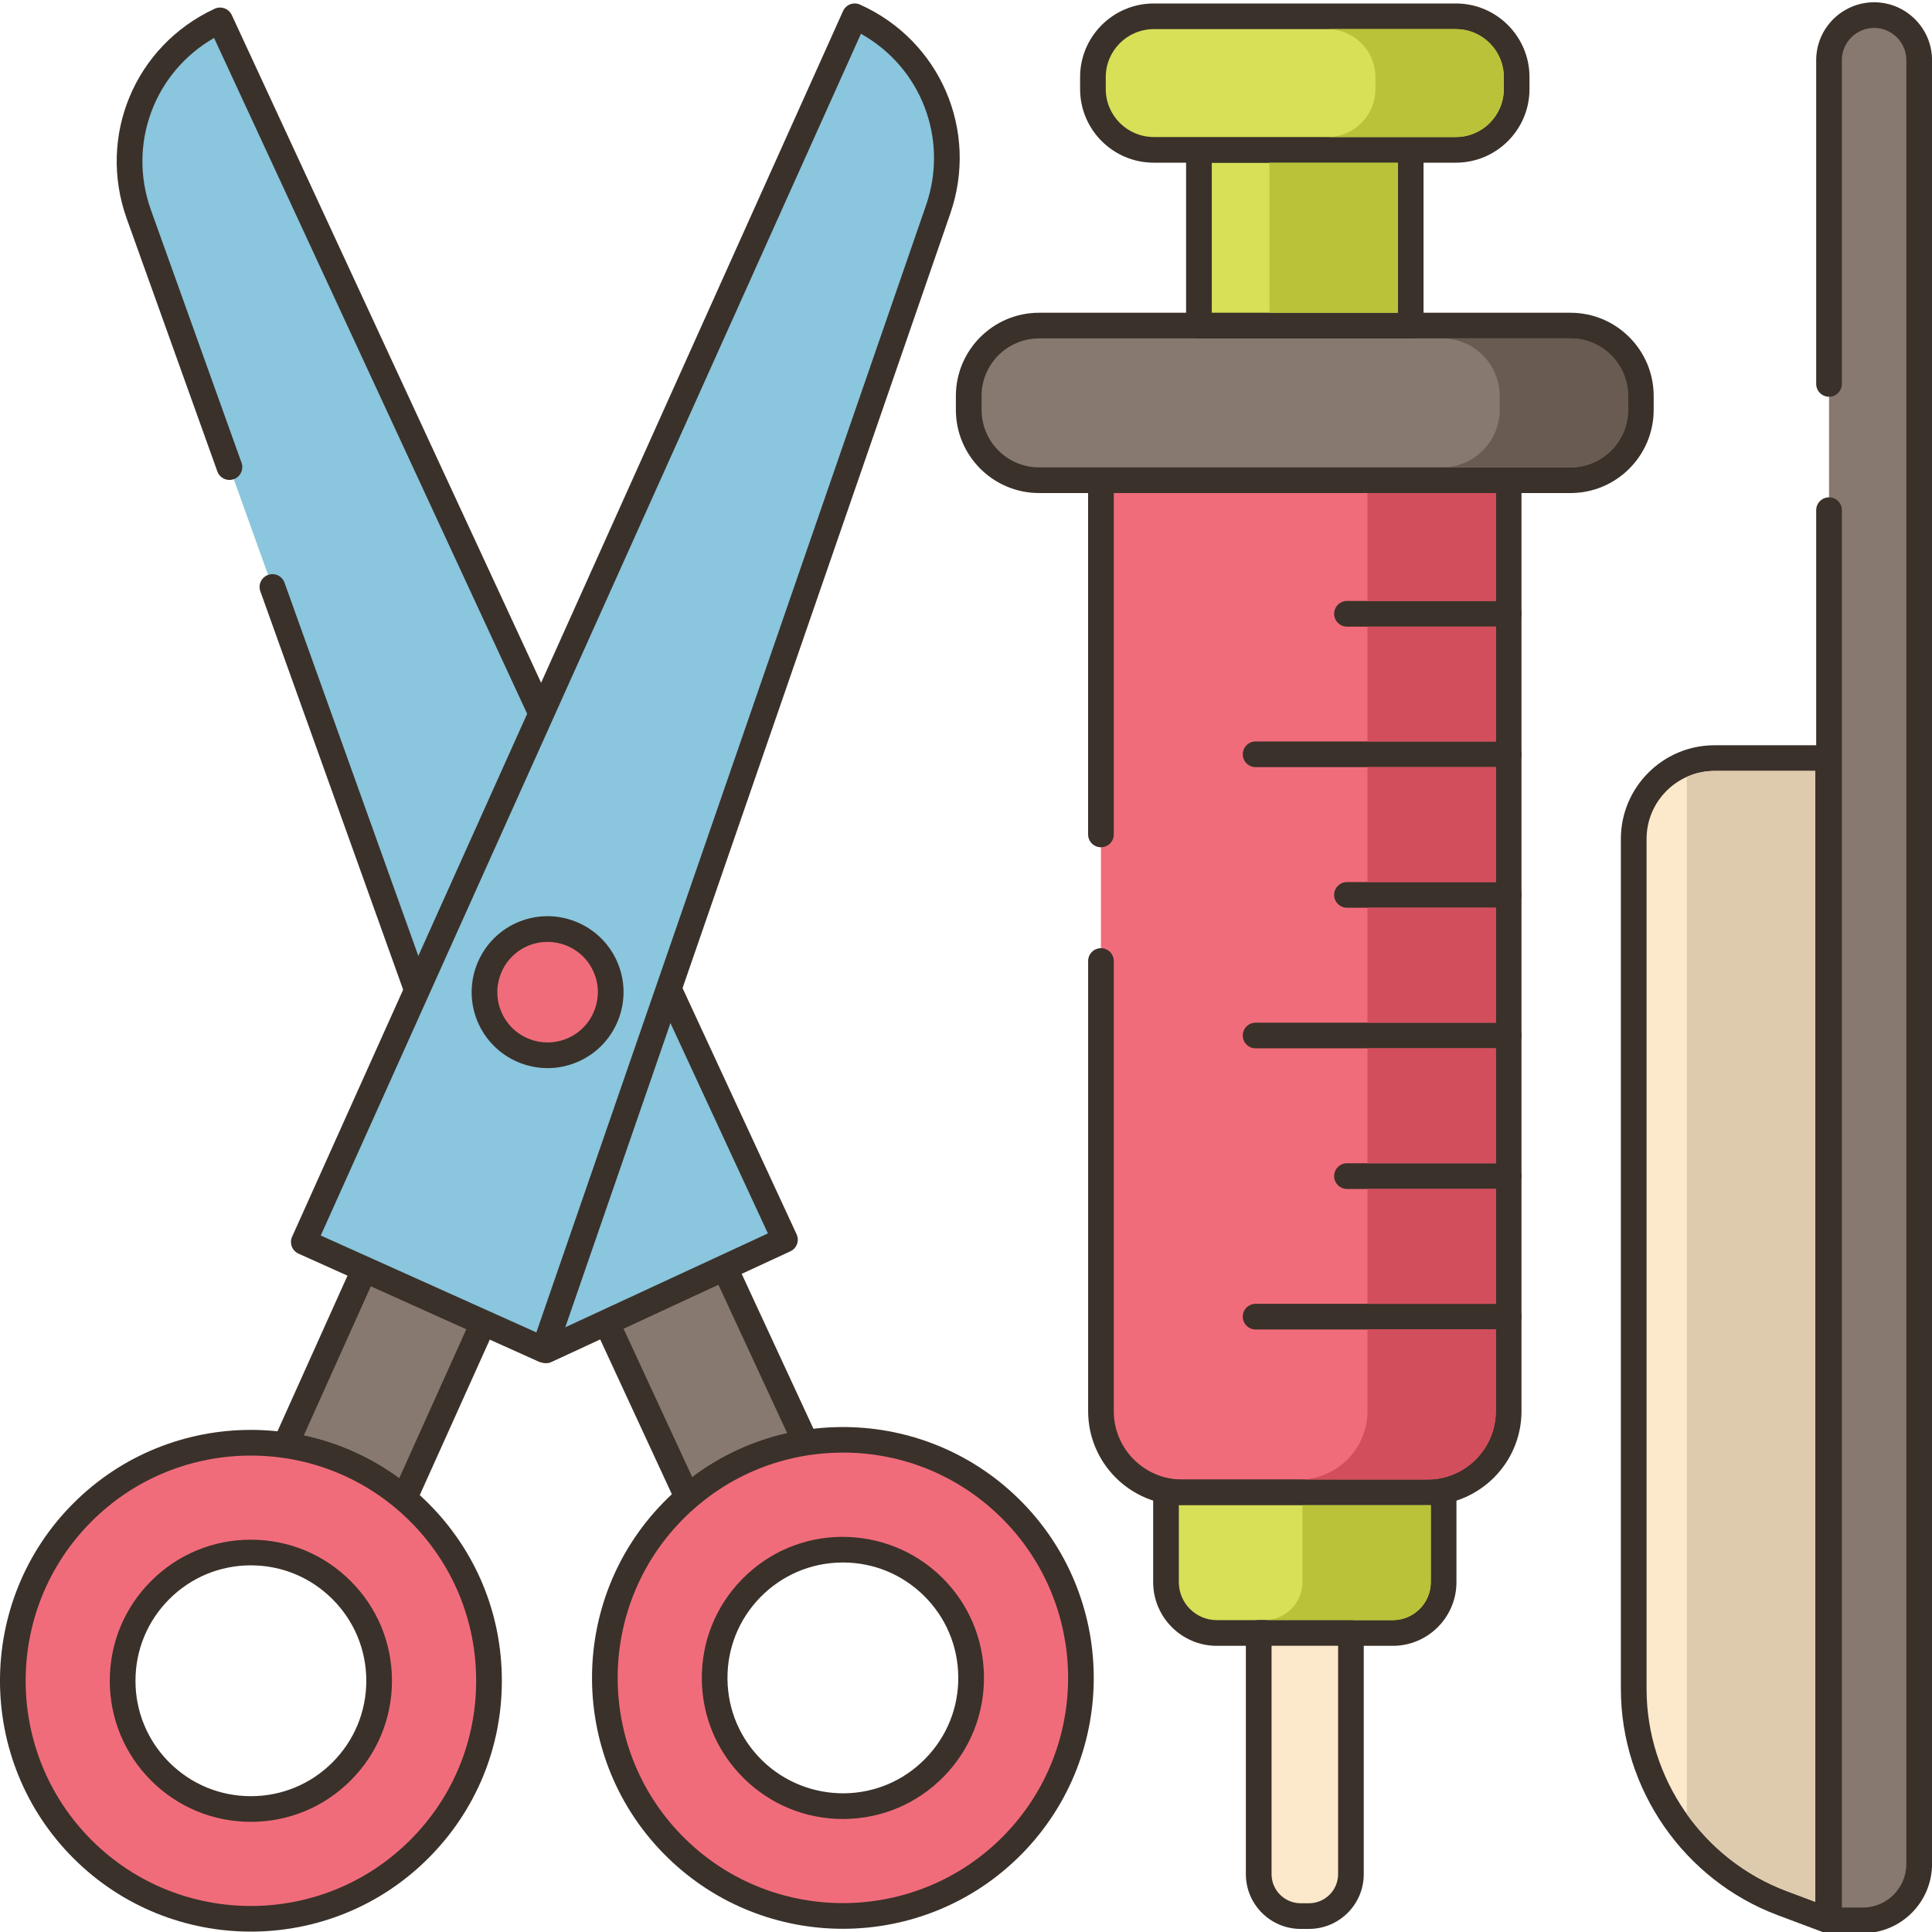
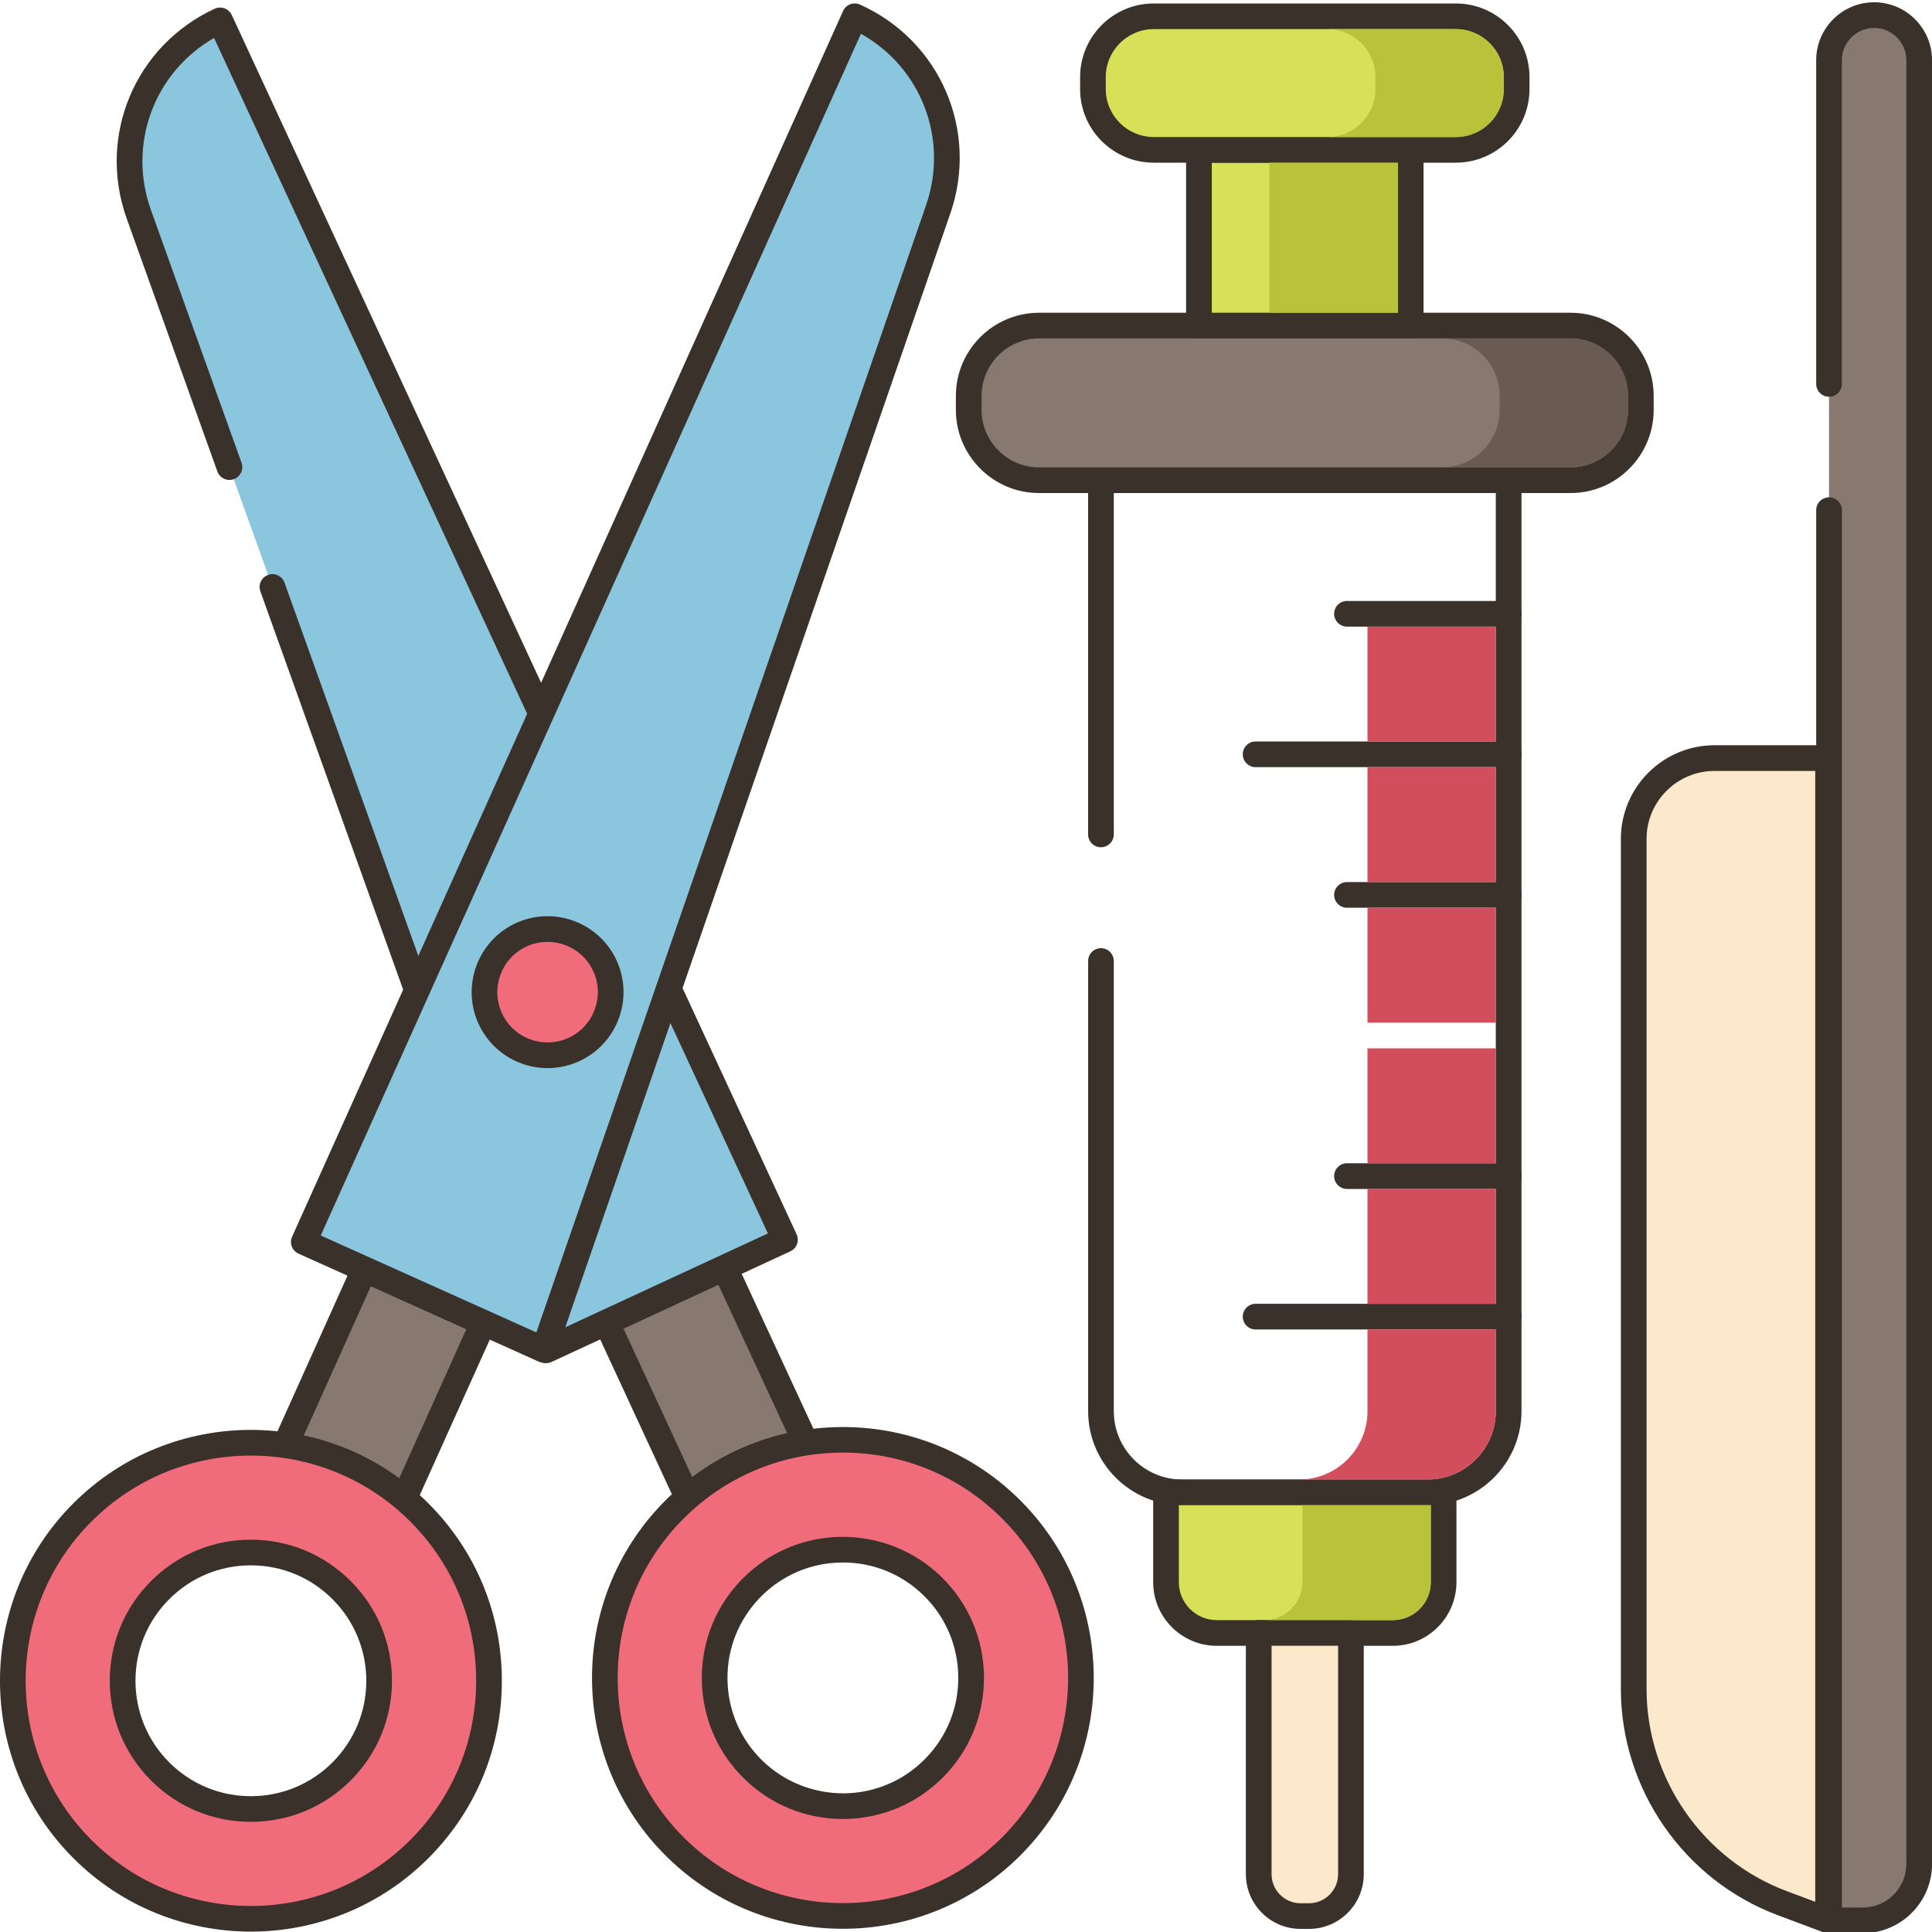
<svg xmlns="http://www.w3.org/2000/svg" width="50" height="50" viewBox="0 0 50 50" fill="none">
  <g clip-path="url(#clip0_3322_8448)">
-     <path d="M28.492 12.428V36.522C28.492 37.682 29.433 38.622 30.593 38.622H36.942C38.102 38.622 39.043 37.682 39.043 36.522V12.428H28.492Z" fill="#F16C7A" />
    <path d="M39.043 12.096H28.492C28.309 12.096 28.16 12.244 28.16 12.428V21.595C28.16 21.779 28.309 21.927 28.492 21.927C28.676 21.927 28.825 21.779 28.825 21.595V12.76H38.711V36.522C38.711 37.497 37.917 38.29 36.942 38.29H30.594C29.618 38.29 28.825 37.497 28.825 36.522V24.871C28.825 24.688 28.676 24.539 28.493 24.539C28.309 24.539 28.161 24.688 28.161 24.871V36.522C28.161 37.863 29.252 38.954 30.594 38.954H36.942C38.284 38.954 39.376 37.863 39.376 36.522V12.428C39.376 12.244 39.227 12.096 39.043 12.096Z" fill="#3A312A" />
    <path d="M30.176 38.623V40.945C30.176 41.672 30.765 42.261 31.491 42.261H36.045C36.772 42.261 37.361 41.672 37.361 40.945V38.623H30.176Z" fill="#D7E057" />
    <path d="M37.361 38.291H30.176C29.992 38.291 29.844 38.44 29.844 38.623V40.946C29.844 41.854 30.583 42.594 31.491 42.594H36.045C36.954 42.594 37.693 41.854 37.693 40.946V38.623C37.693 38.44 37.544 38.291 37.361 38.291ZM37.029 40.946C37.029 41.488 36.588 41.929 36.045 41.929H31.491C30.949 41.929 30.508 41.488 30.508 40.946V38.955H37.029V40.946Z" fill="#3A312A" />
    <path d="M32.575 42.26V48.503C32.575 49.101 33.06 49.588 33.66 49.588H33.875C34.475 49.588 34.962 49.101 34.962 48.503V42.26H32.575Z" fill="#FCE8CB" />
    <path d="M34.962 41.928H32.575C32.392 41.928 32.243 42.076 32.243 42.26V48.503C32.243 49.285 32.879 49.92 33.66 49.92H33.875C34.658 49.92 35.294 49.285 35.294 48.503V42.26C35.294 42.077 35.146 41.928 34.962 41.928ZM34.63 48.503C34.63 48.918 34.292 49.256 33.875 49.256H33.66C33.245 49.256 32.908 48.918 32.908 48.503V42.592H34.63V48.503Z" fill="#3A312A" />
    <path d="M40.645 8.426H26.891C25.886 8.426 25.07 9.241 25.07 10.246V10.607C25.07 11.612 25.886 12.428 26.891 12.428H40.645C41.65 12.428 42.466 11.612 42.466 10.607V10.246C42.465 9.241 41.65 8.426 40.645 8.426Z" fill="#87796F" />
    <path d="M40.645 8.094H26.891C25.704 8.094 24.738 9.06 24.738 10.247V10.607C24.738 11.794 25.704 12.76 26.891 12.76H40.645C41.832 12.76 42.797 11.794 42.797 10.607V10.247C42.797 9.06 41.832 8.094 40.645 8.094ZM42.133 10.607C42.133 11.428 41.465 12.096 40.645 12.096H26.891C26.07 12.096 25.403 11.428 25.403 10.607V10.247C25.403 9.426 26.07 8.758 26.891 8.758H40.645C41.465 8.758 42.133 9.426 42.133 10.247V10.607Z" fill="#3A312A" />
    <path d="M31.028 3.879H36.508V8.426H31.028V3.879Z" fill="#D7E057" />
    <path d="M36.509 3.547H31.029C30.845 3.547 30.696 3.695 30.696 3.879V8.427C30.696 8.61 30.845 8.759 31.029 8.759H36.509C36.692 8.759 36.841 8.61 36.841 8.427V3.879C36.841 3.696 36.692 3.547 36.509 3.547ZM36.176 8.094H31.361V4.211H36.176V8.094Z" fill="#3A312A" />
    <path d="M37.678 0.422H29.858C28.989 0.422 28.285 1.126 28.285 1.994V2.306C28.285 3.174 28.989 3.878 29.858 3.878H37.678C38.547 3.878 39.251 3.174 39.251 2.306V1.994C39.251 1.126 38.547 0.422 37.678 0.422Z" fill="#D7E057" />
    <path d="M37.679 0.09H29.858C28.808 0.09 27.953 0.944 27.953 1.994V2.306C27.953 3.356 28.807 4.21 29.858 4.21H37.679C38.729 4.21 39.583 3.356 39.583 2.306V1.994C39.583 0.944 38.729 0.09 37.679 0.09ZM38.918 2.306C38.918 2.99 38.362 3.546 37.678 3.546H29.858C29.174 3.546 28.617 2.99 28.617 2.306V1.994C28.617 1.311 29.174 0.754 29.858 0.754H37.678C38.362 0.754 38.918 1.311 38.918 1.994V2.306Z" fill="#3A312A" />
    <path d="M39.044 33.742H32.495C32.312 33.742 32.163 33.891 32.163 34.074C32.163 34.258 32.312 34.407 32.495 34.407H39.044C39.227 34.407 39.376 34.258 39.376 34.074C39.376 33.891 39.227 33.742 39.044 33.742Z" fill="#3A312A" />
    <path d="M39.044 30.105H34.859C34.677 30.105 34.527 30.254 34.527 30.438C34.527 30.621 34.677 30.77 34.859 30.77H39.044C39.227 30.77 39.376 30.621 39.376 30.438C39.376 30.254 39.227 30.105 39.044 30.105Z" fill="#3A312A" />
-     <path d="M39.044 26.467H32.495C32.312 26.467 32.163 26.615 32.163 26.799C32.163 26.982 32.312 27.131 32.495 27.131H39.044C39.227 27.131 39.376 26.982 39.376 26.799C39.376 26.615 39.227 26.467 39.044 26.467Z" fill="#3A312A" />
    <path d="M39.044 22.828H34.859C34.677 22.828 34.527 22.977 34.527 23.16C34.527 23.344 34.677 23.492 34.859 23.492H39.044C39.227 23.492 39.376 23.344 39.376 23.16C39.376 22.977 39.227 22.828 39.044 22.828Z" fill="#3A312A" />
    <path d="M39.044 19.189H32.495C32.312 19.189 32.163 19.338 32.163 19.522C32.163 19.705 32.312 19.854 32.495 19.854H39.044C39.227 19.854 39.376 19.705 39.376 19.522C39.376 19.338 39.227 19.189 39.044 19.189Z" fill="#3A312A" />
    <path d="M39.044 15.553H34.859C34.677 15.553 34.527 15.701 34.527 15.885C34.527 16.068 34.677 16.217 34.859 16.217H39.044C39.227 16.217 39.376 16.068 39.376 15.885C39.376 15.701 39.227 15.553 39.044 15.553Z" fill="#3A312A" />
    <path d="M18.753 32.805L15.694 34.222L17.792 38.753C18.684 37.98 19.75 37.509 20.852 37.336L18.753 32.805Z" fill="#87796F" />
    <path d="M21.154 37.197L19.055 32.665C19.017 32.585 18.95 32.523 18.867 32.493C18.785 32.462 18.694 32.466 18.613 32.504L15.555 33.921C15.388 33.998 15.316 34.195 15.393 34.362L17.491 38.893C17.534 38.988 17.62 39.056 17.722 39.078C17.745 39.083 17.769 39.086 17.792 39.086C17.871 39.086 17.949 39.058 18.01 39.005C18.828 38.296 19.829 37.833 20.904 37.664C21.007 37.648 21.097 37.585 21.146 37.493C21.195 37.401 21.198 37.291 21.154 37.197ZM17.915 38.228L16.136 34.384L18.591 33.246L20.372 37.09C19.48 37.292 18.643 37.679 17.915 38.228Z" fill="#3A312A" />
    <path fill-rule="evenodd" clip-rule="evenodd" d="M26.123 39.017C23.689 36.637 19.787 36.68 17.407 39.114C15.027 41.547 15.071 45.45 17.505 47.83C19.938 50.209 23.84 50.166 26.221 47.732C28.6 45.299 28.557 41.397 26.123 39.017ZM24.187 45.744C22.905 47.054 20.804 47.078 19.493 45.796C18.182 44.514 18.159 42.413 19.441 41.102C20.722 39.792 22.824 39.769 24.134 41.05C25.445 42.332 25.469 44.433 24.187 45.744Z" fill="#F16C7A" />
    <path d="M21.773 39.773C20.798 39.784 19.885 40.174 19.204 40.871C18.521 41.568 18.152 42.489 18.163 43.465C18.174 44.44 18.564 45.352 19.261 46.034C19.949 46.706 20.853 47.075 21.813 47.075C21.827 47.075 21.841 47.075 21.855 47.075C22.83 47.064 23.743 46.674 24.425 45.977C25.107 45.28 25.476 44.358 25.465 43.383C25.454 42.408 25.064 41.495 24.367 40.813C23.669 40.132 22.747 39.768 21.773 39.773ZM23.949 45.512C23.392 46.083 22.645 46.402 21.847 46.411C21.056 46.416 20.296 46.117 19.725 45.56C19.155 45.002 18.836 44.255 18.827 43.457C18.818 42.66 19.121 41.906 19.678 41.336C20.236 40.766 20.983 40.446 21.78 40.438C21.792 40.438 21.803 40.437 21.814 40.437C22.6 40.437 23.34 40.739 23.902 41.288C24.473 41.846 24.791 42.593 24.8 43.391C24.81 44.188 24.507 44.942 23.949 45.512ZM26.355 38.78C23.794 36.276 19.674 36.322 17.17 38.883C14.666 41.443 14.711 45.564 17.272 48.068C18.534 49.302 20.174 49.917 21.813 49.917C23.501 49.917 25.188 49.265 26.458 47.966C28.962 45.405 28.916 41.284 26.355 38.78ZM25.983 47.501C23.735 49.8 20.035 49.841 17.737 47.593C15.438 45.345 15.397 41.646 17.645 39.347C18.734 38.234 20.191 37.611 21.749 37.594C21.771 37.593 21.793 37.593 21.816 37.593C23.348 37.593 24.793 38.182 25.89 39.255C28.19 41.503 28.231 45.202 25.983 47.501Z" fill="#3A312A" />
    <path d="M5.696 0.527C3.801 1.405 2.889 3.584 3.594 5.55L5.938 12.088L7.05 15.191L14.133 34.946L20.314 32.083L5.696 0.527Z" fill="#8AC6DD" />
    <path d="M20.616 31.943L5.998 0.388C5.96 0.308 5.893 0.246 5.81 0.216C5.728 0.185 5.637 0.189 5.556 0.226C3.491 1.183 2.513 3.52 3.281 5.662L5.625 12.2C5.687 12.373 5.877 12.463 6.05 12.401C6.223 12.339 6.313 12.149 6.251 11.976L3.907 5.438C3.293 3.727 3.994 1.87 5.54 0.982L19.873 31.921L14.323 34.492L7.363 15.079C7.301 14.907 7.111 14.816 6.939 14.879C6.765 14.94 6.676 15.131 6.738 15.303L13.82 35.059C13.852 35.146 13.919 35.217 14.005 35.253C14.046 35.27 14.089 35.279 14.133 35.279C14.181 35.279 14.229 35.268 14.273 35.248L20.454 32.384C20.621 32.307 20.693 32.11 20.616 31.943Z" fill="#3A312A" />
    <path d="M9.431 32.848L7.383 37.403C8.488 37.56 9.557 38.021 10.459 38.783L12.507 34.232L9.431 32.848Z" fill="#87796F" />
    <path d="M12.818 34.114C12.787 34.032 12.725 33.965 12.644 33.929L9.568 32.545C9.488 32.509 9.396 32.506 9.314 32.537C9.231 32.569 9.165 32.631 9.129 32.712L7.08 37.267C7.037 37.362 7.042 37.472 7.092 37.564C7.142 37.655 7.233 37.718 7.336 37.732C8.41 37.885 9.415 38.336 10.245 39.037C10.305 39.088 10.381 39.115 10.459 39.115C10.483 39.115 10.508 39.113 10.532 39.107C10.634 39.084 10.719 39.014 10.762 38.919L12.811 34.368C12.847 34.288 12.85 34.197 12.818 34.114ZM10.331 38.259C9.595 37.718 8.754 37.34 7.861 37.151L9.598 33.287L12.069 34.399L10.331 38.259Z" fill="#3A312A" />
    <path fill-rule="evenodd" clip-rule="evenodd" d="M10.85 39.14C8.442 36.734 4.54 36.735 2.133 39.142C-0.273 41.55 -0.272 45.452 2.135 47.858C4.543 50.265 8.445 50.264 10.852 47.856C13.258 45.449 13.257 41.546 10.85 39.14ZM8.84 45.846C7.544 47.142 5.443 47.143 4.146 45.847C2.85 44.551 2.849 42.45 4.145 41.153C5.441 39.856 7.543 39.856 8.839 41.152C10.136 42.448 10.136 44.549 8.84 45.846Z" fill="#F16C7A" />
    <path d="M11.084 38.904C8.551 36.372 4.43 36.373 1.898 38.906C-0.634 41.44 -0.633 45.56 1.901 48.092C3.167 49.358 4.83 49.99 6.492 49.99C8.156 49.99 9.82 49.357 11.086 48.09C12.313 46.863 12.989 45.232 12.988 43.497C12.988 41.761 12.312 40.13 11.084 38.904ZM10.616 47.62C8.343 49.895 4.644 49.895 2.37 47.622C0.096 45.349 0.095 41.65 2.368 39.376C3.505 38.238 4.998 37.67 6.492 37.67C7.985 37.67 9.478 38.238 10.615 39.374C11.716 40.475 12.323 41.939 12.323 43.497C12.324 45.054 11.718 46.519 10.616 47.62ZM6.492 39.847H6.491C5.516 39.847 4.599 40.227 3.91 40.917C3.22 41.607 2.841 42.523 2.841 43.499C2.842 44.474 3.221 45.391 3.911 46.081C4.601 46.77 5.518 47.149 6.492 47.149H6.493C7.469 47.149 8.385 46.769 9.075 46.079C9.765 45.389 10.144 44.472 10.144 43.497C10.144 42.522 9.764 41.605 9.074 40.916C8.384 40.226 7.467 39.847 6.492 39.847ZM8.605 45.61C8.041 46.174 7.291 46.485 6.493 46.485H6.492C5.695 46.485 4.945 46.175 4.381 45.611C3.817 45.047 3.506 44.297 3.506 43.499C3.506 42.701 3.816 41.951 4.38 41.386C4.944 40.822 5.694 40.511 6.491 40.511H6.492C7.29 40.511 8.04 40.822 8.604 41.386C9.168 41.949 9.479 42.699 9.48 43.497C9.48 44.295 9.169 45.045 8.605 45.61Z" fill="#3A312A" />
    <path d="M22.12 0.422L7.862 32.142L14.076 34.935L24.28 5.42C24.962 3.446 24.025 1.278 22.12 0.422Z" fill="#8AC6DD" />
    <path d="M22.257 0.119C22.176 0.083 22.085 0.08 22.002 0.111C21.92 0.143 21.854 0.205 21.818 0.286L7.56 32.006C7.523 32.086 7.521 32.177 7.552 32.26C7.583 32.342 7.646 32.408 7.727 32.445L13.94 35.238C13.983 35.257 14.03 35.267 14.076 35.267C14.121 35.267 14.166 35.258 14.208 35.239C14.294 35.203 14.36 35.131 14.39 35.043L24.593 5.529C25.337 3.378 24.332 1.052 22.257 0.119ZM23.966 5.312L13.881 34.483L8.301 31.975L22.281 0.874C23.838 1.744 24.559 3.594 23.966 5.312Z" fill="#3A312A" />
    <path fill-rule="evenodd" clip-rule="evenodd" d="M15.653 24.99C15.274 24.172 14.303 23.816 13.484 24.195C12.666 24.574 12.31 25.545 12.689 26.363C13.068 27.182 14.039 27.538 14.857 27.159C15.676 26.78 16.032 25.809 15.653 24.99Z" fill="#F16C7A" />
    <path d="M15.955 24.851C15.5 23.867 14.329 23.437 13.345 23.893C12.362 24.348 11.933 25.519 12.388 26.503C12.609 26.979 13.002 27.341 13.495 27.522C13.716 27.603 13.945 27.643 14.173 27.643C14.454 27.643 14.735 27.582 14.998 27.46C15.981 27.005 16.411 25.834 15.955 24.851ZM14.719 26.857C14.403 27.003 14.05 27.018 13.723 26.898C13.397 26.779 13.137 26.539 12.991 26.224C12.689 25.573 12.974 24.798 13.624 24.496C13.801 24.414 13.986 24.376 14.169 24.376C14.661 24.376 15.133 24.655 15.352 25.13C15.654 25.781 15.369 26.556 14.719 26.857Z" fill="#3A312A" />
    <path fill-rule="evenodd" clip-rule="evenodd" d="M48.502 0.391C47.858 0.391 47.335 0.913 47.335 1.557V49.699H48.209C49.015 49.699 49.668 49.046 49.668 48.24V1.557C49.668 0.913 49.146 0.391 48.502 0.391Z" fill="#87796F" />
    <path d="M48.502 0.059C47.676 0.059 47.003 0.731 47.003 1.557V9.936C47.003 10.119 47.152 10.268 47.335 10.268C47.519 10.268 47.667 10.119 47.667 9.936V1.557C47.667 1.097 48.042 0.723 48.502 0.723C48.962 0.723 49.336 1.097 49.336 1.557V48.24C49.336 48.861 48.831 49.367 48.209 49.367H47.668V13.203C47.668 13.02 47.519 12.871 47.336 12.871C47.152 12.871 47.003 13.02 47.003 13.203V49.699C47.003 49.883 47.152 50.031 47.336 50.031H48.209C49.197 50.031 50.001 49.228 50.001 48.24V1.557C50.001 0.731 49.328 0.059 48.502 0.059Z" fill="#3A312A" />
    <path fill-rule="evenodd" clip-rule="evenodd" d="M44.371 19.619C43.216 19.619 42.28 20.556 42.28 21.711V43.707C42.28 46.175 43.811 48.385 46.122 49.252L47.309 49.698V19.619H44.371Z" fill="#FCE8CB" />
    <path d="M47.31 19.287H44.372C43.035 19.287 41.948 20.375 41.948 21.711V43.707C41.948 46.299 43.578 48.653 46.005 49.564L47.193 50.009C47.231 50.024 47.27 50.031 47.309 50.031C47.376 50.031 47.442 50.011 47.499 49.972C47.588 49.91 47.642 49.808 47.642 49.699V19.619C47.642 19.436 47.493 19.287 47.31 19.287ZM46.978 49.219L46.239 48.942C44.07 48.128 42.613 46.024 42.613 43.707V21.711C42.613 20.741 43.402 19.952 44.372 19.952H46.978V49.219Z" fill="#3A312A" />
-     <path d="M35.39 12.76H38.712V15.552H35.39V12.76Z" fill="#D34E5C" />
    <path d="M35.39 16.217H38.712V19.189H35.39V16.217Z" fill="#D34E5C" />
    <path d="M35.39 19.854H38.712V22.828H35.39V19.854Z" fill="#D34E5C" />
    <path d="M35.39 23.492H38.712V26.466H35.39V23.492Z" fill="#D34E5C" />
    <path d="M35.39 27.131H38.712V30.105H35.39V27.131Z" fill="#D34E5C" />
    <path d="M35.39 30.77H38.712V33.742H35.39V30.77Z" fill="#D34E5C" />
    <path d="M35.39 34.406V36.522C35.39 37.496 34.595 38.291 33.62 38.291H36.942C37.917 38.291 38.712 37.496 38.712 36.522V34.406H35.39Z" fill="#D34E5C" />
    <path d="M33.707 38.955V40.944C33.707 41.487 33.266 41.928 32.724 41.928H36.046C36.588 41.928 37.029 41.487 37.029 40.944V38.955H33.707Z" fill="#B9C239" />
    <path d="M40.645 8.758H37.323C38.142 8.758 38.812 9.424 38.812 10.246V10.607C38.812 11.429 38.142 12.095 37.323 12.095H40.645C41.465 12.095 42.134 11.429 42.134 10.607V10.246C42.134 9.424 41.465 8.758 40.645 8.758Z" fill="#695B51" />
    <path d="M32.853 4.211H36.176V8.093H32.853V4.211Z" fill="#B9C239" />
    <path d="M37.678 0.754H34.355C35.04 0.754 35.596 1.31 35.596 1.994V2.306C35.596 2.988 35.04 3.546 34.355 3.546H37.678C38.362 3.546 38.918 2.988 38.918 2.306V1.994C38.918 1.31 38.362 0.754 37.678 0.754Z" fill="#B9C239" />
-     <path d="M44.373 19.951C44.118 19.951 43.875 20.006 43.655 20.104V46.95C44.291 47.839 45.179 48.543 46.24 48.941L46.977 49.218V19.951H44.373Z" fill="#DECAAD" />
  </g>
  <defs>
    <clipPath id="clip0_3322_8448">
      <rect width="50" height="50" fill="white" />
    </clipPath>
  </defs>
</svg>